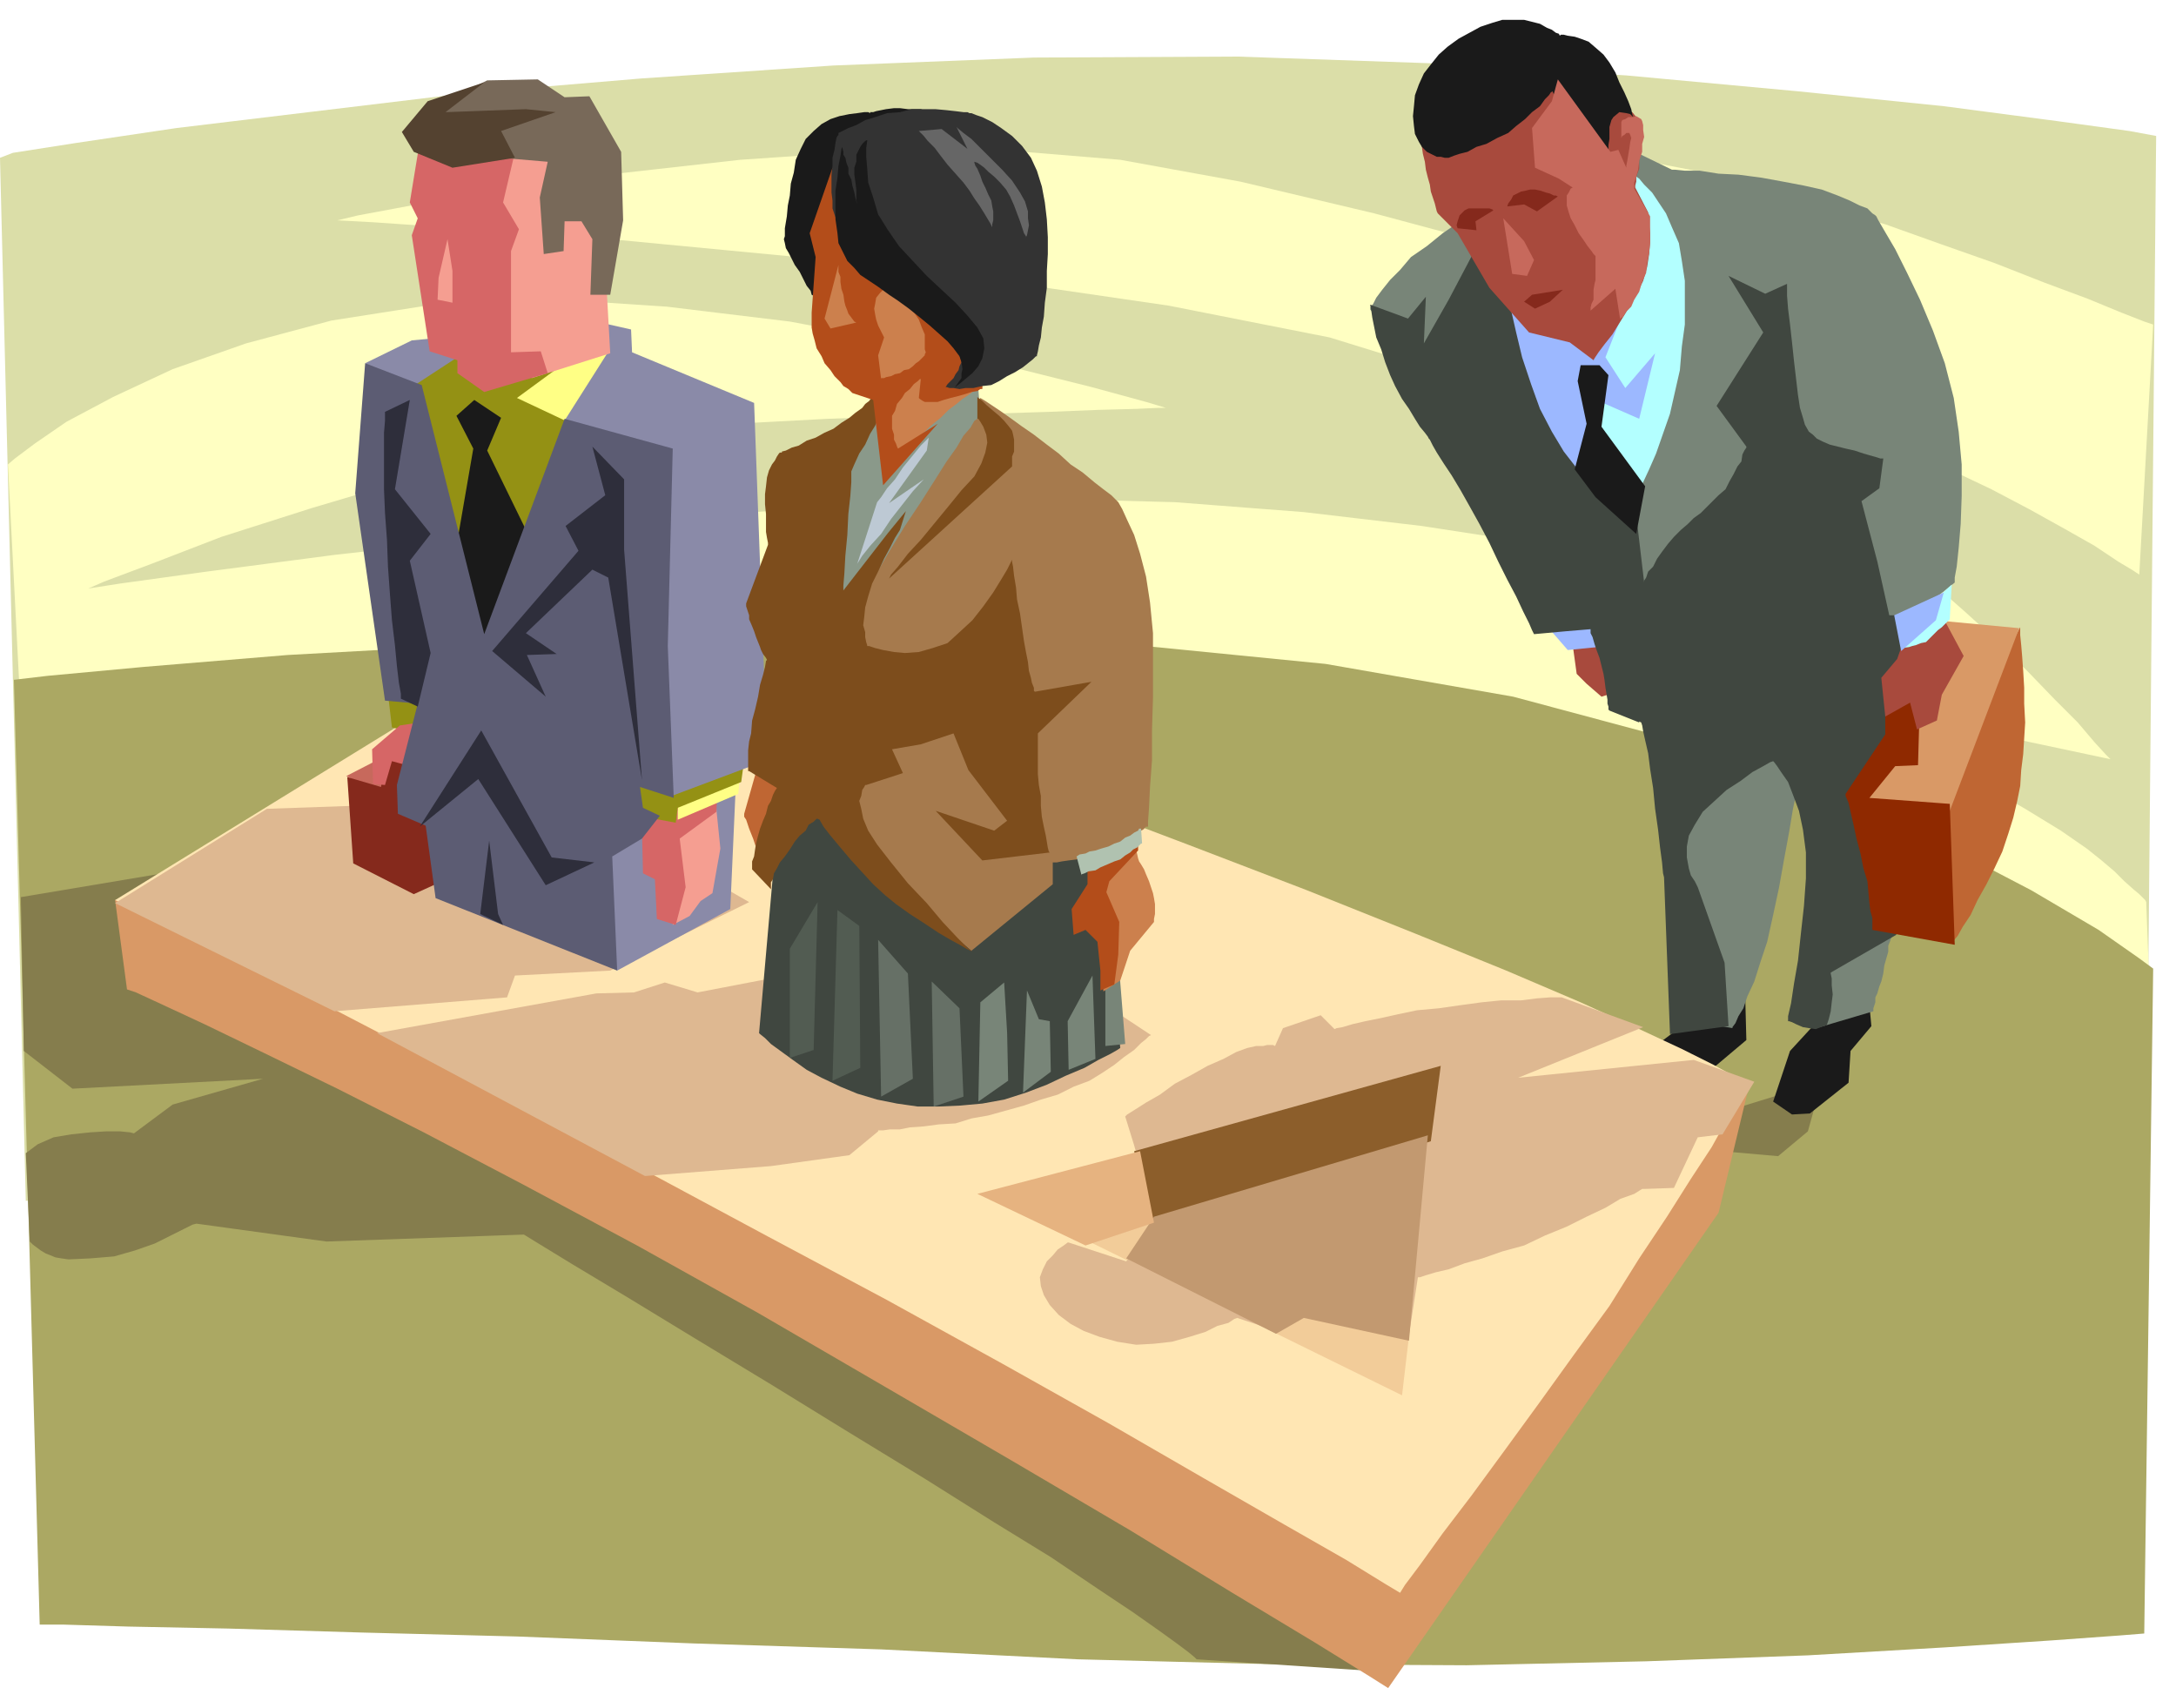
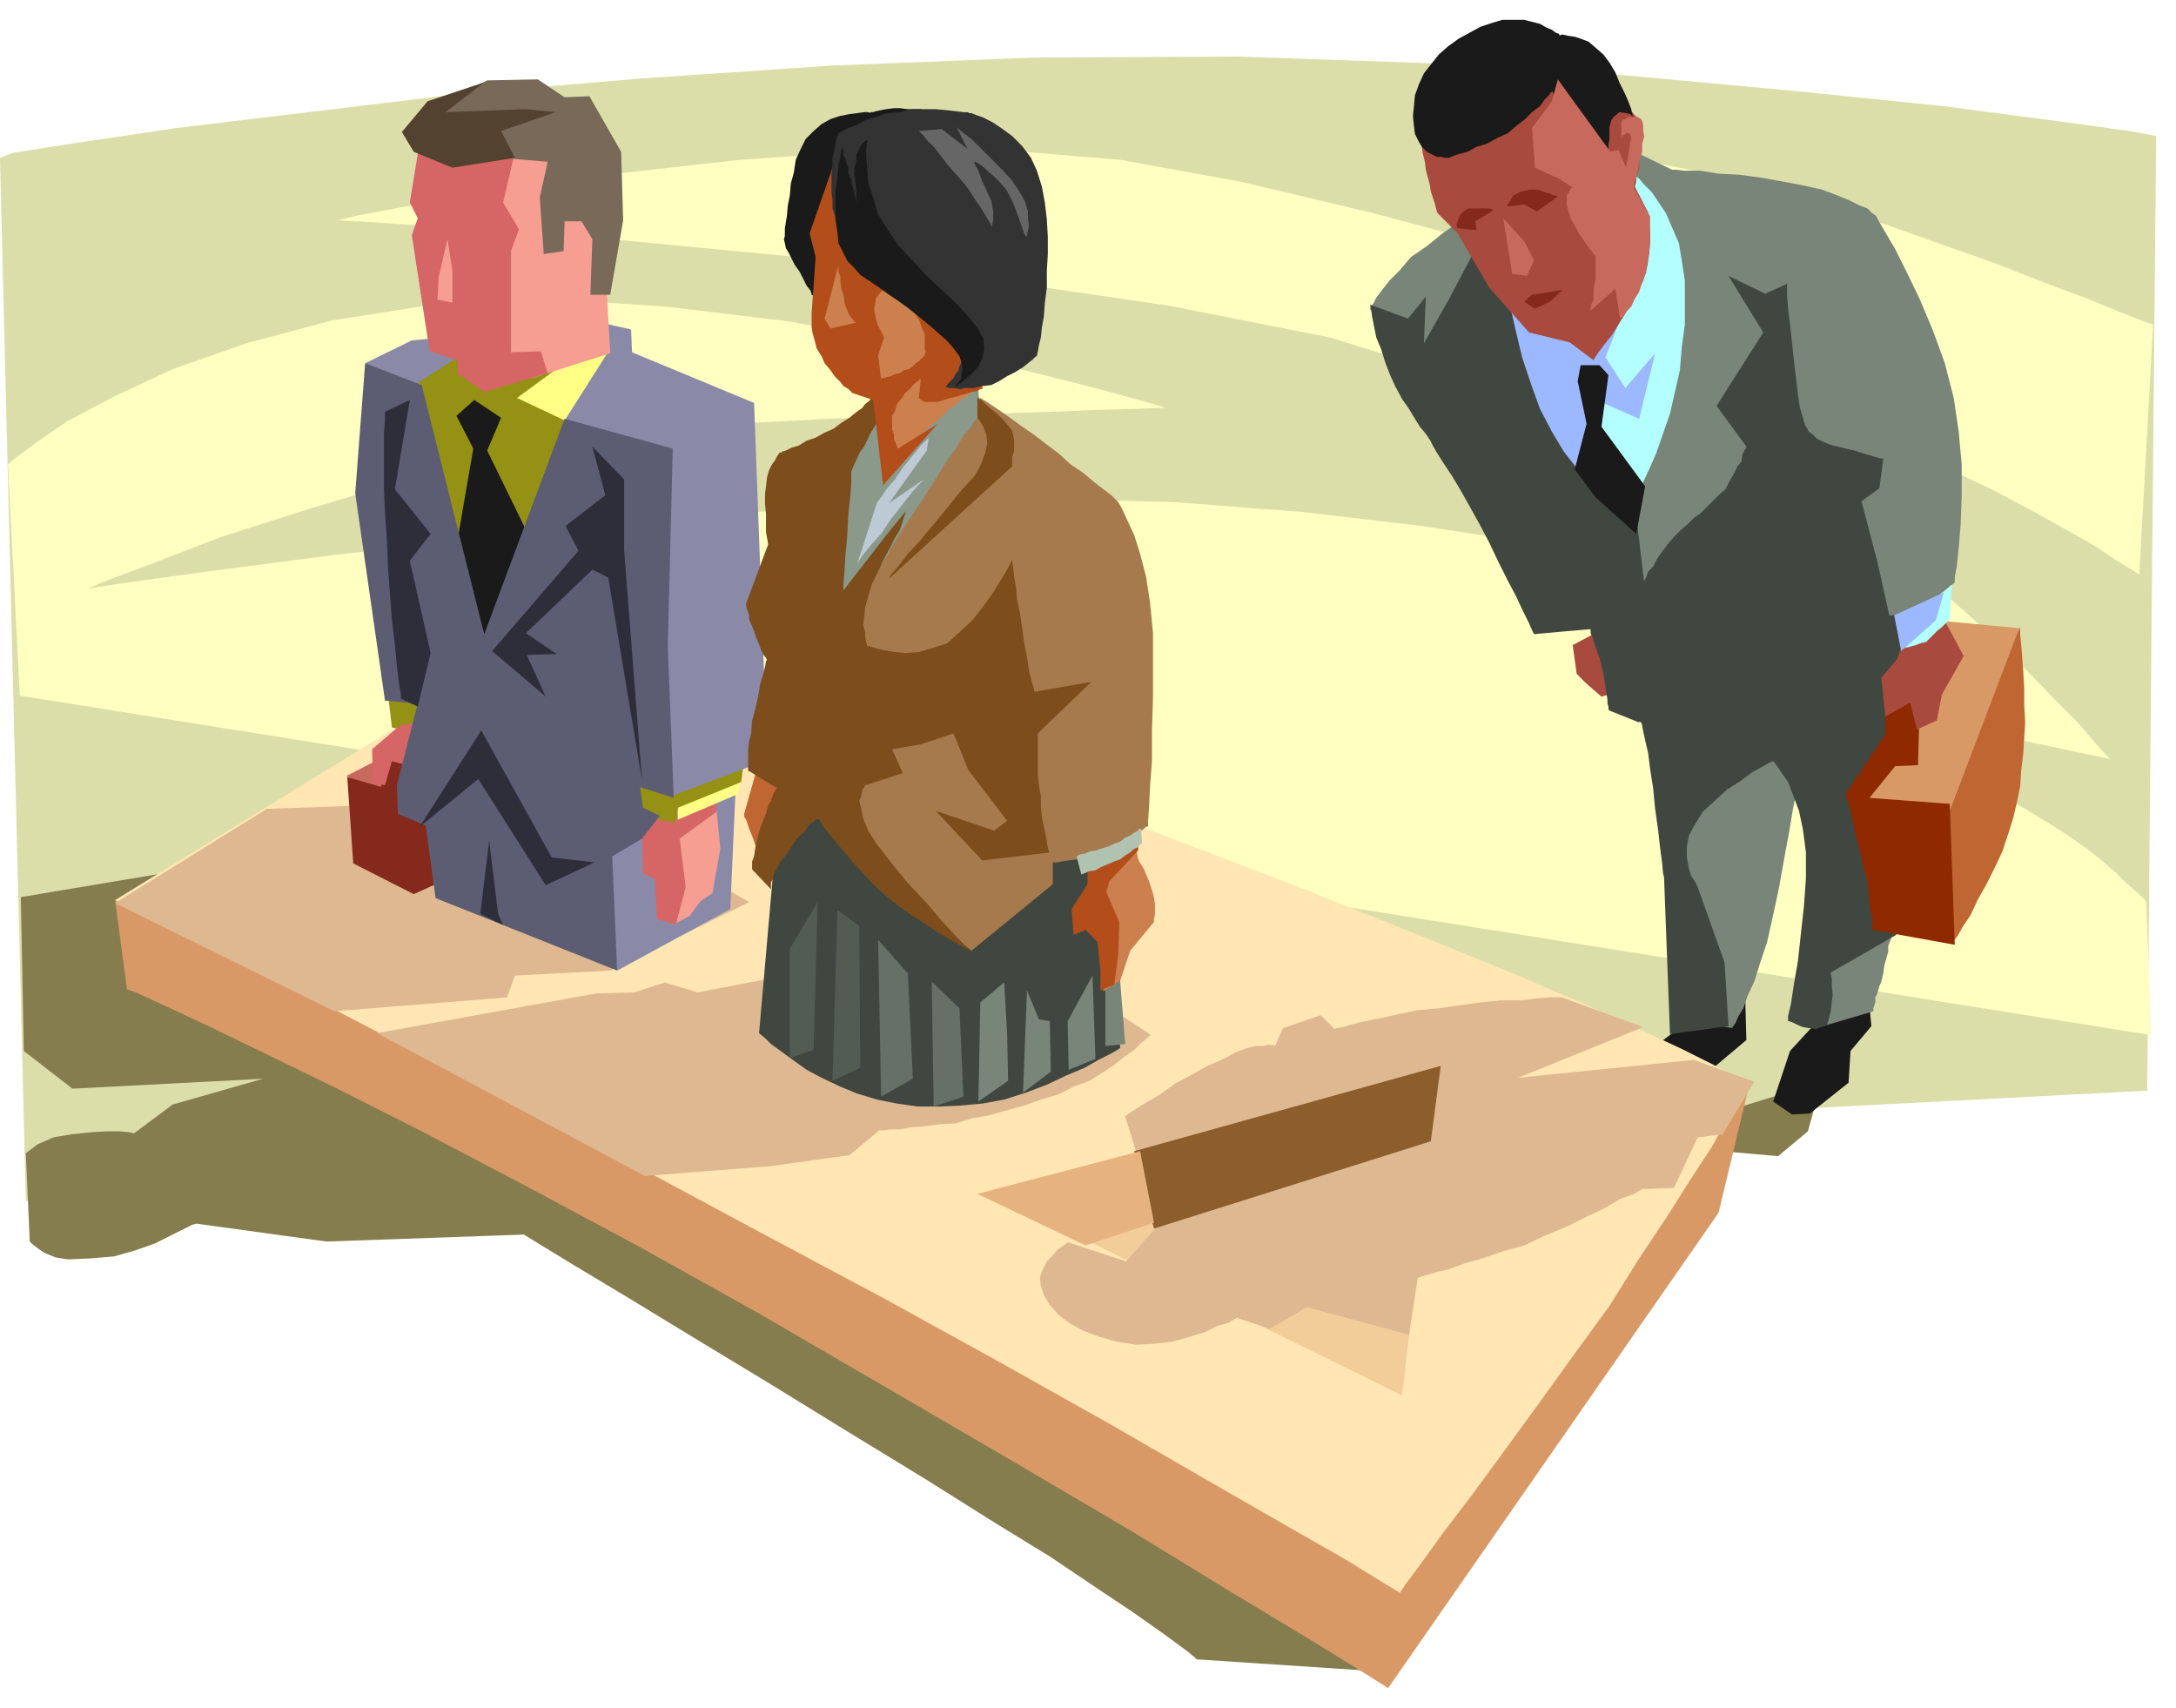
<svg xmlns="http://www.w3.org/2000/svg" width="347.406" height="272.634" fill-rule="evenodd" stroke-linecap="round" preserveAspectRatio="none" viewBox="0 0 2193 1721">
  <style>.pen1{stroke:none}.brush4{fill:#1a1a1a}.brush5{fill:#857d4d}.brush6{fill:#a84a3d}.brush7{fill:#bf6633}.brush8{fill:#9cb8ff}.brush9{fill:#788578}.brush10{fill:#404740}.brush11{fill:#b3ffff}.brush12{fill:#d99966}.brush14{fill:#c7695c}.brush15{fill:#85291c}.brush18{fill:#deb891}.brush19{fill:#8a8aa8}.brush20{fill:#f59e91}.brush21{fill:#d66666}.brush22{fill:#ffff85}.brush23{fill:#949114}.brush25{fill:#2e2e3b}.brush31{fill:#cc804d}.brush34{fill:#7d4d1c}.brush38{fill:#b34d1a}</style>
  <path d="M26 1210 0 159l13-5 64-10 101-15 133-16 158-19 178-15 193-13 202-8 205-1 202 7 190 12 173 16 147 15 114 15 73 10 27 5-9 962L26 1210z" class="pen1" style="fill:#dbdea8" />
  <path d="m8 468 7-6 20-15 32-22 47-25 60-28 74-26 86-23 102-16 114-6 122 8 124 15 117 22 103 23 84 21 55 15 20 6h-8l-22 1-38 1-50 2-64 2-73 2-86 3-94 5-106 8-109 20-110 27-101 30-91 29-70 27-48 18-16 7 32-5 87-12 130-17 161-18 177-19 182-13 173-7 153 4 130 10 119 14 104 16 89 17 71 14 54 13 33 9 11 4-4-6-12-15-22-22-32-29-45-34-58-38-72-40-87-41-123-38-162-32-185-27-189-22-178-17-148-11-101-7-37-2 21-5 59-11 90-15 111-16 125-14 132-9 130-1 121 10 121 22 135 32 138 37 132 39 119 37 95 32 64 21 24 9-360-239h4l14 2 22 4 30 7 36 7 43 10 47 13 52 16 55 16 56 20 54 19 51 20 43 16 34 14 23 9 9 3-14 252-6-4-15-9-24-16-30-17-36-20-38-20-40-19-40-16-40-13-36-8-34-6-28-3-24-2h-29l-4 1 5 3 15 10 23 15 30 21 33 24 36 28 37 28 36 31 34 30 33 30 30 30 27 28 23 23 17 20 11 12 5 5-297-63 10 4 26 14 38 20 45 24 47 25 45 26 36 22 26 18 15 12 13 11 10 10 9 8 6 5 4 4 2 2 1 2 5 134L20 701 8 468z" class="pen1" style="fill:#ffffc2" />
-   <path d="m14 685 34-4 97-9 145-12 182-10 208-9 221-1 223 8 212 21 189 33 168 45 143 49 119 53 92 48 68 40 40 28 15 11-9 670-25 2-69 5-107 7-138 8-163 6-181 4-193-1-199-5-198-10-189-6-178-7-157-4-134-4-101-2-66-2H40L14 685z" class="pen1" style="fill:#aba863" />
  <path d="m1758 972 2 76-38 32-59-22 49-37v-16l46-33z" class="pen1 brush4" />
  <path d="m1742 1119 94-29-14 50-30 25-68-6 18-40z" class="pen1 brush5" />
  <path d="m1585 650 4 29 10 10 15 13 26-8-8-69-47 25z" class="pen1 brush6" />
  <path d="m1883 1002 3 32-21 25-2 32-39 31-18 1-19-13 17-51 46-50 33-7z" class="pen1 brush4" />
  <path d="M2036 632v8l1 10 1 12 1 14 1 17v16l1 19-1 16-1 16-2 16-1 16-3 15-4 17-5 16-6 18-8 17-8 16-9 16-7 15-8 12-5 9-5 6v3l-24-146 92-174z" class="pen1 brush7" />
-   <path d="m1560 632 20 23 50-5-7-37-63 19z" class="pen1 brush8" />
  <path d="M1381 312v-2l3-4 3-6 6-8 8-10 10-10 11-13 16-11 16-13 19-13 18-12 18-10 16-10 13-7 8-4 3-1 103-23 33 16h3l10 1h15l19 3 20 1 23 3 22 4 21 4 18 4 16 6 12 5 10 5 8 3 5 5 3 2 1 1 2 4 7 12 10 17 12 24 13 27 13 31 12 33 9 35 5 34 3 33v32l-1 28-2 24-2 19-2 11v5l-46 37-18 321-1 3-2 5v6l-2 7-2 7-1 8-2 8-2 5-2 7-2 4v5l-2 6v3l-54 16 3-100-23-156-2 4-1 13-4 19-4 24-5 27-5 28-6 28-6 27-7 21-6 19-7 15-4 12-5 8-3 7-3 4v1l-40-7-11-278-67-119-183-251-64-69z" class="pen1 brush9" />
  <path d="m1777 335-47 74 30 41v1l-2 3-2 4-1 7-4 5-4 8-4 7-4 8-7 6-6 6-6 6-6 6-7 5-6 6-7 6-7 7-6 7-6 8-5 7-4 8-5 5-2 6-2 3v2l-8-68-132-325-57 108-25 44 2-47-18 22-38-14v1l1 5 1 7 2 10 2 10 5 12 4 13 5 13 5 11 7 13 7 10 6 10 5 8 5 6 3 4 1 2 1 1 3 6 4 7 7 11 8 12 9 15 9 16 10 18 10 19 9 19 9 18 9 17 7 15 6 12 3 7 2 4 33-3 24-2v4l2 4 2 7 2 6 3 8 2 8 2 8 1 6 1 8 1 6 1 6v4l1 3v3l1 1 30 12v-1l2 1 1 3 1 6 2 9 3 13 2 16 3 19 2 21 3 21 2 18 2 15 1 11 1 4 6 158 59-8-4-64-27-76-1-2-2-4-4-6-2-7-2-11v-11l2-11 6-11 8-13 12-11 12-11 14-9 12-9 11-6 7-4 3-1 1 1 3 4 4 6 7 10 5 13 6 16 4 19 3 23v26l-2 28-3 27-3 28-4 23-3 20-3 13v5h1l3 1 4 2 7 3 6 1 7 1 5-2 6-2 2-6 2-8 1-9 1-8-1-9v-7l-1-5v-1l66-38 19-181 4-141h-30l-12-54-16-61 18-13 4-30h-3l-3-1-7-2-7-2-9-3-9-2-8-2-8-2-7-3-6-3-4-4-4-3-4-7-2-7-3-10-2-13-2-17-2-17-2-19-2-18-2-16-1-13v-12l-22 10-37-18 35 57z" class="pen1 brush10" />
  <path d="m1648 177 1 1 3 2 5 6 8 8 6 9 8 12 6 14 7 16 3 18 3 20v44l-3 22-2 24-5 22-5 22-7 20-7 20-7 16-7 15-6 12-5 9-3 6-1 2-92-117 100-223z" class="pen1 brush11" />
-   <path d="m1618 360 20 31 30-35-16 66-57-25 52 128-3-2-6-4-10-8-11-10-14-13-13-15-14-18-12-20-12-23-9-25-9-27-6-25-5-22-4-19-3-13v-3l133 3-31 79z" class="pen1 brush8" />
+   <path d="m1618 360 20 31 30-35-16 66-57-25 52 128-3-2-6-4-10-8-11-10-14-13-13-15-14-18-12-20-12-23-9-25-9-27-6-25-5-22-4-19-3-13v-3l133 3-31 79" class="pen1 brush8" />
  <path d="M1431 133v4l1 4 1 7 1 7 2 8 1 8 2 8 2 7 1 7 2 6 2 6 1 4 1 4 1 2 1 1 19 19 32 55 40 45 41 10 24 18 1-2 4-6 6-8 8-10 8-13 8-13 8-14 7-14 4-14 2-13 1-12v-9l-1-9v-7l-1-4v-1l-13-25v-2l1-4v-5l3-8v-9l2-8v-8l1-7-2-7-1-6-2-5-1-2-4-5h-1l-27-24-65-36-121 80z" class="pen1 brush6" />
  <path d="m1572 36-1-2-3-1-4-3-5-2-7-4-8-2-8-2h-22l-10 3-12 4-11 6-11 6-11 8-9 8-8 10-7 9-5 11-4 11-1 11-1 10 1 10 1 8 4 8 3 5 5 5 4 2 6 3h4l4 1h4l5-2 6-2 8-2 9-5 10-3 11-6 11-5 8-7 9-7 7-7 8-6 5-7 4-4 2-3 2-1v1l2 4 2 5 5 8 4 7 5 9 4 7 6 7 5 5 5 4 5 2 5 3 6 2h3l-1-1v-9l1-6v-12l2-7 2-3 6-5 7 1 4 1 3 3-1-3-1-5-3-8-4-9-5-10-4-10-6-10-6-8-8-7-7-6-8-3-6-2-7-1-4-1h-3l-1 1zm21 332h19l9 10-7 52 44 60-9 48-41-37-21-28 12-46-9-43 3-16z" class="pen1 brush4" />
  <path d="m1961 626 74 7-73 192-87-17 86-182z" class="pen1 brush12" />
  <path d="m1930 699-30 19v22l-40 60v2l3 7 2 9 3 13 3 14 4 15 3 15 4 13 1 11 1 11 1 8 2 7v12l83 15-5-142-81-6 26-32 23-1 1-36-4-36z" class="pen1" style="fill:#8f2900" />
  <path d="m1957 620 22 41-22 39-5 26-20 9-7-27-25 14-4-39 16-19 6-17 39-27z" class="pen1 brush6" />
  <path d="m1967 589-2 35-2 2-6 6-4 3-4 4-4 4-4 4-5 1-5 2-4 1-3 1-7 1-1 1-2-34 32-12 21-19z" class="pen1 brush11" />
  <path d="m1909 620 50-23-8 28-35 31-7-36z" class="pen1 brush8" />
  <path d="m1564 102-20 27 3 40 24 11 14 9-2 1-2 4-2 3v10l2 7 2 6 4 7 4 8 5 7 4 6 4 5 2 3 2 2v24l-1 4-1 6v10l-2 4-1 4v3l25-22 5 32v-2l3-2 3-5 5-5 3-7 5-8 3-10 4-9 1-10 2-10 1-10v-27l-16-28v-6l2-6 2-7 1-9 3-9v-8l2-7-1-7v-5l-1-4-1-2-5-3-3 1h-5l-3 2-3 1-1 2v16l1-2 2-1 2-2h3l1 2 1 3-1 4-1 7-1 6-1 6-1 5v2l-8-18-8 2-53-73-6 22zm-49 118 9 56 15 2 7-16-10-19-21-23z" class="pen1 brush14" />
  <path d="m1469 230-1-3 1-4 2-6 5-5 4-2h21l3 1 1 1-18 11 1 9-19-2zm50-22 1-3 3-4 2-4 4-2 4-2 5-1 4-1h5l5 1 6 2 4 1 4 2h2l2 1-21 15-13-7-17 2zm17 96 8-7 31-5-13 12-15 7-11-7z" class="pen1 brush15" />
  <path d="M194 875 21 904l3 155 49 38 192-10-91 26-39 29-4-1-10-1h-14l-16 1-19 2-18 3-16 7-12 9 4 89 3 3 4 3 4 3 5 3 5 2 5 2 6 1 7 1 22-1 24-2 21-6 20-7 16-8 14-7 8-4 4-1 131 18 199-7 13 8 36 22 55 33 69 42 76 46 78 48 77 47 70 44 57 35 46 31 36 24 27 19 18 13 12 9 6 5 2 2 181 12-36-71L194 875z" class="pen1 brush5" />
  <path d="m116 907 12 90 9 3 26 12 43 20 60 29 74 36 87 44 101 53 114 61 122 68 129 75 127 74 119 70 103 63 83 50 55 34 19 12 333-479 31-129L588 720 116 907z" class="pen1 brush12" />
  <path d="M477 685 116 907l15 7 42 21 65 32 85 43 100 52 111 57 119 62 121 65 120 64 116 64 107 60 97 56 80 46 63 36 39 24 15 9 5-8 15-20 23-32 29-38 33-45 35-48 36-50 35-48 30-48 28-42 24-38 21-32 15-27 12-20 8-12 3-4-4-2-12-7-20-11-32-16-45-21-57-26-75-32-91-37-110-44-120-46-124-47-118-45-107-41-85-31-57-21-21-8-208 27z" class="pen1" style="fill:#ffe6b3" />
  <path d="m1071 1238 374-105-32 273-342-168z" class="pen1" style="fill:#f2cc99" />
  <path d="m615 978-96 5-8 22-174 14-221-109 153-95 230-8 155 44 101 58-140 69zm483 24 62 41-2 1-3 3-5 4-7 7-10 7-10 8-12 8-13 8-16 6-16 8-17 5-17 6-18 5-18 5-17 3-16 5-17 1-15 2-14 1-10 2h-10l-7 1h-5v1l-29 24-79 11-127 10-270-144 221-40 38-1 31-10 33 10 219-42 176 44z" class="pen1 brush18" />
  <path d="m622 978 114-62 6-135-154 51 34 146z" class="pen1 brush19" />
  <path d="m721 806 5 49-8 45-12 8-11 15-17 9 2-105 41-21z" class="pen1 brush20" />
  <path d="m415 748-66 34 39 20 27-54z" class="pen1 brush14" />
  <path d="m350 783 6 87 61 31 22-10-4-146-47 21-4 27-34-10z" class="pen1 brush15" />
  <path d="m658 816-11 21 1 43 12 6 2 40 19 6 10-38-6-49 37-27 1-24-65 22z" class="pen1 brush21" />
  <path d="m748 761-4 39-61 26v-47l65-18z" class="pen1 brush22" />
  <path d="m626 773 124-7-3 22-64 26-2 15-54-10-1-46zm-235-74 4 34 34 8-2-43-36 1z" class="pen1 brush23" />
  <path d="m403 731-28 24 1 35 12 1 7-24 22 6 6-45-20 3z" class="pen1 brush21" />
  <path d="m368 366 47-23 190-18 31 7 1 23 123 51 10 271-5 92-88 33-55-285-254-151z" class="pen1 brush19" />
  <path d="m526 373 86-17-66 104-98-52 78-35z" class="pen1 brush22" />
  <path d="m464 358 40 20 62-10-45 33 51 24-78 265-79-300 49-32z" class="pen1 brush23" />
  <path d="m478 403 27 18-14 33 63 129-50 125-46-146 19-110-17-33 18-16z" class="pen1 brush4" />
  <path d="m368 366 57 22 63 251 81-217 109 30-5 199 6 153-34-11 3 21 17 8-18 23-30 18 5 115-183-73-10-73-28-12-1-29 21-82-33-3-30-209 10-131z" class="pen1" style="fill:#5c5c73" />
  <path d="m423 833 62-97 71 128 43 5-49 23-68-107-59 48z" class="pen1 brush25" />
  <path d="m502 921-9-74-9 74 23 11-5-11zM388 415v9l-1 12v57l1 24 2 27 1 27 2 28 2 26 3 25 2 21 2 17 2 11v5l17 8 13-54-21-93 21-27-36-45 15-90-25 12zm209 35 13 49-40 31 13 25-87 101 54 46-19-42 30-1-31-21 67-64 16 8 34 204-18-232v-71l-32-33z" class="pen1 brush25" />
  <path d="M1574 1005h-12l-13 1-16 2h-20l-20 2-22 3-21 3-22 2-19 4-18 4-15 3-13 3-10 3-6 1-2 1-14-14-38 13-8 18-2-1h-6l-4 1h-7l-9 2-11 4-13 7-16 7-16 9-17 9-15 11-14 8-11 7-8 5-2 2 9 29 23 82-31 35-58-19h-1l-4 3-6 4-5 6-6 6-4 8-3 8 1 9 3 9 6 10 9 10 12 9 13 7 16 6 18 5 19 3 18-1 18-2 18-5 16-5 12-6 11-3 6-4 3-1 33 11 37-22 103 28 9-58h2l6-2 10-3 13-3 16-6 18-5 20-7 22-6 21-10 22-9 20-10 19-9 15-9 14-5 8-5h3l29-1 24-51 25-3 32-53-61-22-177 18 126-51-82-30z" class="pen1 brush18" />
  <path d="m1143 1160 20 78 279-88 10-76-309 86z" class="pen1" style="fill:#8c5e2b" />
-   <path d="m1163 1226-28 42 151 76 28-16 106 23 19-207-276 82z" class="pen1" style="fill:#c29970" />
  <path d="m985 1203 164-43 14 72-69 23-109-52z" class="pen1" style="fill:#e6b380" />
  <path d="m507 155 72-2 28 59 8 144-79 25-86-58 57-168z" class="pen1 brush20" />
  <path d="M461 376v-13l-28-9-18-117 6-17-8-16 10-61 96 10-12 51 16 27-8 22v102l30-1 7 22-64 19-27-19z" class="pen1 brush21" />
  <path d="m491 81 51-1 27 18 25-1 32 56 2 69-13 75h-20l2-56-11-18h-17l-1 30-20 3-4-57 8-36-47-4-82-44 68-34z" class="pen1" style="fill:#786959" />
  <path d="m488 83-57 19-26 31 12 20 39 16 63-10-14-27 55-19-30-3-53 2-28 1 39-30z" class="pen1" style="fill:#544230" />
  <path d="m451 241-9 39-1 22 15 3v-32l-5-32z" class="pen1 brush20" />
  <path d="m877 114-2-1h-4l-7 1-8 1-10 2-9 3-9 5-8 7-8 8-5 10-5 11-2 13-3 11-1 12-2 10-1 11-1 6-1 6v8l-1 3 1 4 1 5 3 5 3 6 3 6 5 7 4 8 3 6 4 5 1 4 2 1 22-109 50-52 59-19h-1l-3-1-3-2-4-1-6-2-6-2h-13l-8-1h-6l-8 1-5 1-5 1-3 1h-3v1z" class="pen1 brush4" />
  <path d="m765 767-15 53v3l2 3 2 6 1 3 2 5 2 5 2 6 2 5 1 5 2 3v1l25-77-26-21z" class="pen1 brush7" />
  <path d="m856 214 118 105 12 73-89 78-4-70-62-57 25-129z" class="pen1 brush31" />
  <path d="m780 870-15 171 1 1 5 4 6 6 11 8 11 8 14 10 15 8 19 9 17 7 20 6 20 4 21 3h21l22-1 22-2 22-4 22-7 21-8 19-9 19-8 14-8 12-6 7-4 3-2-25-289-265-2-59 105z" class="pen1 brush10" />
  <path d="m988 401 5 3 6 4 9 6 10 7 11 8 13 9 13 10 12 9 12 11 12 8 12 10 9 7 8 6 4 4 2 2 1 1 4 7 5 11 7 15 6 19 6 23 4 26 3 31v65l-1 33v30l-2 27-1 21-1 14v5h-2l-3 3-6 3-6 5-7 4-8 5-8 3-7 4-9 2-8 2-8 2-8 1-7 1-5 1h-4v22l-82 67-98-83-77-191 153-244 31-39z" class="pen1" style="fill:#a67a4d" />
  <path d="m887 416 3 65 1-2 4-5 6-7 8-8 8-10 11-10 10-10 10-8 8-8 8-6 6-5 6-4 4-3 3-2 2-1h1l2 27h-1l-2 3-3 2-4 7-7 8-7 12-10 14-12 19-14 22-16 24-16 26-15 26-15 21-11 19-7 11-2 6-1-7-3-16-5-24-3-26-5-28-3-24-1-18 1-7 4-5 8-9 9-13 11-12 11-13 9-10 6-8 3-3z" class="pen1" style="fill:#8a998a" />
  <path d="M880 401h-2l-2 3-4 3-3 4-7 5-6 5-8 5-8 6-9 4-9 5-9 3-8 5-7 2-6 3-4 1v1h-2l-1 1-2 3-2 4-3 4-3 6-2 7-1 9-1 8v10l1 10v18l1 6 1 5v2l-22 59v3l1 3 2 6v4l3 7 2 5 2 6 2 5 2 5 1 3 2 4 3 4 1 2-1 1-1 6-2 8-3 10-2 12-3 13-3 11-1 13-2 8-1 9v21h1l28 17-2 3-2 4-2 6-3 5-2 8-3 7-3 8-2 7-2 8-1 6-1 7-2 5v8l19 20v-7l2-3 1-6 3-5 3-6 5-6 5-7 5-8 5-6 6-5 3-6 5-3 3-3h1l2 1 4 7 7 9 10 12 11 13 11 12 11 12 12 11 11 9 14 10 14 9 15 10 12 7 11 6 5 3 6 3-5-4-10-10-15-16-16-19-19-20-17-21-14-18-9-14-5-12-2-10-2-8 2-5 1-6 2-3 1-2h1l37-12-11-24 29-5 33-11 15 37 39 51-13 10-59-20 47 50 68-8-1-1-1-4-1-6-1-6-2-9-2-10-1-11v-10l-2-11-1-11v-41l1-1 53-51-57 10-1-1v-3l-2-5-1-5-2-7-1-9-2-10-2-11-2-14-2-14-3-14-1-12-2-12-1-9-1-5v-2l-1 2-4 8-6 10-8 13-10 14-11 14-13 12-12 11-15 5-14 4-14 1-11-1-11-2-8-2-6-2h-2v-1l-1-3-1-5v-5l-2-7 1-8 1-10 3-11 4-13 6-12 6-13 6-11 5-10 5-8 6-19-18 22-45 58v-5l1-12 1-18 2-21 1-21 2-18 1-14v-11l3-7 5-11 6-9 5-11 5-8 3-7 2-1-7-20z" class="pen1 brush34" />
  <path d="m824 909-28 47v110l24-8 4-149zm42 24-22-16-5 172 28-13-1-143z" class="pen1" style="fill:#525c52" />
  <path d="m885 947 30 34 5 106-32 18-3-158zm54 42 28 27 4 89-30 10-2-126z" class="pen1" style="fill:#667066" />
  <path d="m934 454-38 53 35-24-11 12-11 14-11 14-10 15-11 12-8 10-5 8-1 3 20-62 1-3 4-5 6-9 8-9 8-12 9-11 9-11 8-8-2 13z" class="pen1" style="fill:#bdc9d4" />
  <path d="m839 169-23 66 6 24-4 56v15l1 6 2 7 2 8 5 8 3 7 6 7 4 6 6 6 3 4 5 3 3 3 1 1 21 7 10 86 55-62-40 25-1-2-1-3-2-4v-5l-2-6v-13l3-5 2-7 5-6 3-5 5-4 4-5 4-3 2-2h1l-2 19 1 1 3 2 2 1h13l6-2 7-2 8-2 7-2 6-2 6-1 3-2h2l4-109-86 16 3 3 3 3 4 6 4 5 4 6 3 8 3 7v15l1 3-1 2v1l-1 1-3 3-2 2-3 2-3 3-4 3-5 1-4 3-5 1-4 2-5 1-2 1h-3v1l-3-24 6-18-1-2-1-2-2-4-2-4-2-6-1-5-1-6 1-5 1-6 4-5 4-4 5-4 6-6 4-1-67-111z" class="pen1 brush38" />
  <path d="m845 267-14 54 6 10 26-6-2-1-3-4-3-4-1-3-2-5-1-4-1-7-2-6-1-7v-5l-2-5v-7z" class="pen1 brush31" />
  <path d="m845 136-1 1-1 2-1 5-1 7-2 8v8l-1 9v18l1 8v8l3 9 3 8 4 9 4 9 8 8 6 9 9 10 9 9 11 10 9 9 10 9 10 8 9 8 8 6 7 6 6 6 5 5 4 4 2 4 2 5 1 4-2 4-1 4-3 4-2 4-6 6-2 3h1l3 1h4l6 1 6-1h8l9-2 9-1 8-4 8-5 8-4 8-5 5-4 5-4 3-3h1v-1l1-4 1-6 2-8 1-10 2-11 1-14 2-15v-17l1-17v-17l-1-18-2-17-3-16-5-16-6-13-9-12-10-10-11-8-9-6-10-5-6-2-5-2h-2l-2-1h-4l-8-1-9-1-11-1h-24l-12 3-13 1-12 4-10 3-9 5-8 3-6 3-4 2v2z" class="pen1" style="fill:#333" />
  <path d="M874 141v1l-1 7v9l1 12 1 14 5 15 5 17 10 16 11 16 14 15 14 15 15 14 14 13 12 13 10 12 6 11 1 10-2 10-4 8-6 7-6 5-6 5-4 3-1 1v-1l1-1 2-3 3-4v-5l1-4-1-7-2-6-6-8-6-7-9-8-9-8-11-9-10-8-11-8-9-6-11-8-9-6-9-6-6-7-7-7-4-8-5-10-1-10-2-14v-29l2-13 1-12 2-10 1-7 1-2v1l1 4v3l2 3 1 5 2 5v6l3 6 1 6 2 7 1 5 1 4 1 3 1 1-1-1-1-4v-11l-1-8-1-7v-7l2-6v-7l2-4 2-4 2-3 3-3 2-1z" class="pen1 brush4" />
  <path d="m988 1010 24-20 3 51 1 48-30 21 2-100zm47-12 12 29 11 2 1 51-28 21 4-103zm41 31 25-46 3 84-27 11-1-49zm49-89 9 112-20 2v-90l11-24z" class="pen1 brush9" />
  <path d="m1143 847 4 18 1 3 2 3 3 5 2 5 3 7 2 6 2 6 1 5 1 6v10l-1 5v3l-24 29-10 30-17 11-3-52-3-16-23 6-1-18 18-28 2-33 41-11z" class="pen1 brush31" />
  <path d="M1147 845v12l-29 31-3 11 13 30-1 33-4 30-14 6v-20l-3-29-12-12-12 5-2-26 16-25v-31l24-7 27-8z" class="pen1 brush38" />
  <path d="M985 422h1l2 3 3 5 3 8 1 8-2 10-4 11-7 13-13 14-13 16-14 17-14 17-13 14-10 13-7 8-2 4 124-113v-10l2-5v-12l-1-5-1-4-3-4-5-6-5-5-6-5-7-6-4-4-4-3-1-1v22z" class="pen1 brush34" />
  <path d="m926 132 1 1 4 4 4 5 7 7 6 8 7 9 8 9 8 9 6 8 5 8 5 7 5 8 3 5 3 5 1 2 1 2v-3l1-4v-9l-1-5-1-6-3-6-3-7-3-6-2-6-3-7-2-3-1-3v-1l3 1 3 2 4 3 4 4 6 5 6 6 6 7 4 7 4 9 3 8 3 8 2 6 2 6 2 3v2-1l1-2 1-5 1-5-1-7v-7l-3-10-5-9-8-12-10-11-11-11-10-10-10-10-8-6-6-5-1-1 11 22-26-20-23 2z" class="pen1" style="fill:#666" />
  <path d="m1150 835 1 15h-1l-4 4-4 2-3 3-5 3-5 4-6 2-7 3-7 3-5 3-7 1-4 2-3 1v1l-5-19 3-2 6-1 4-2 6-1 6-2 7-2 6-3 6-2 5-4 5-2 4-3 4-2 1-2h2z" class="pen1" style="fill:#b0c2b0" />
</svg>